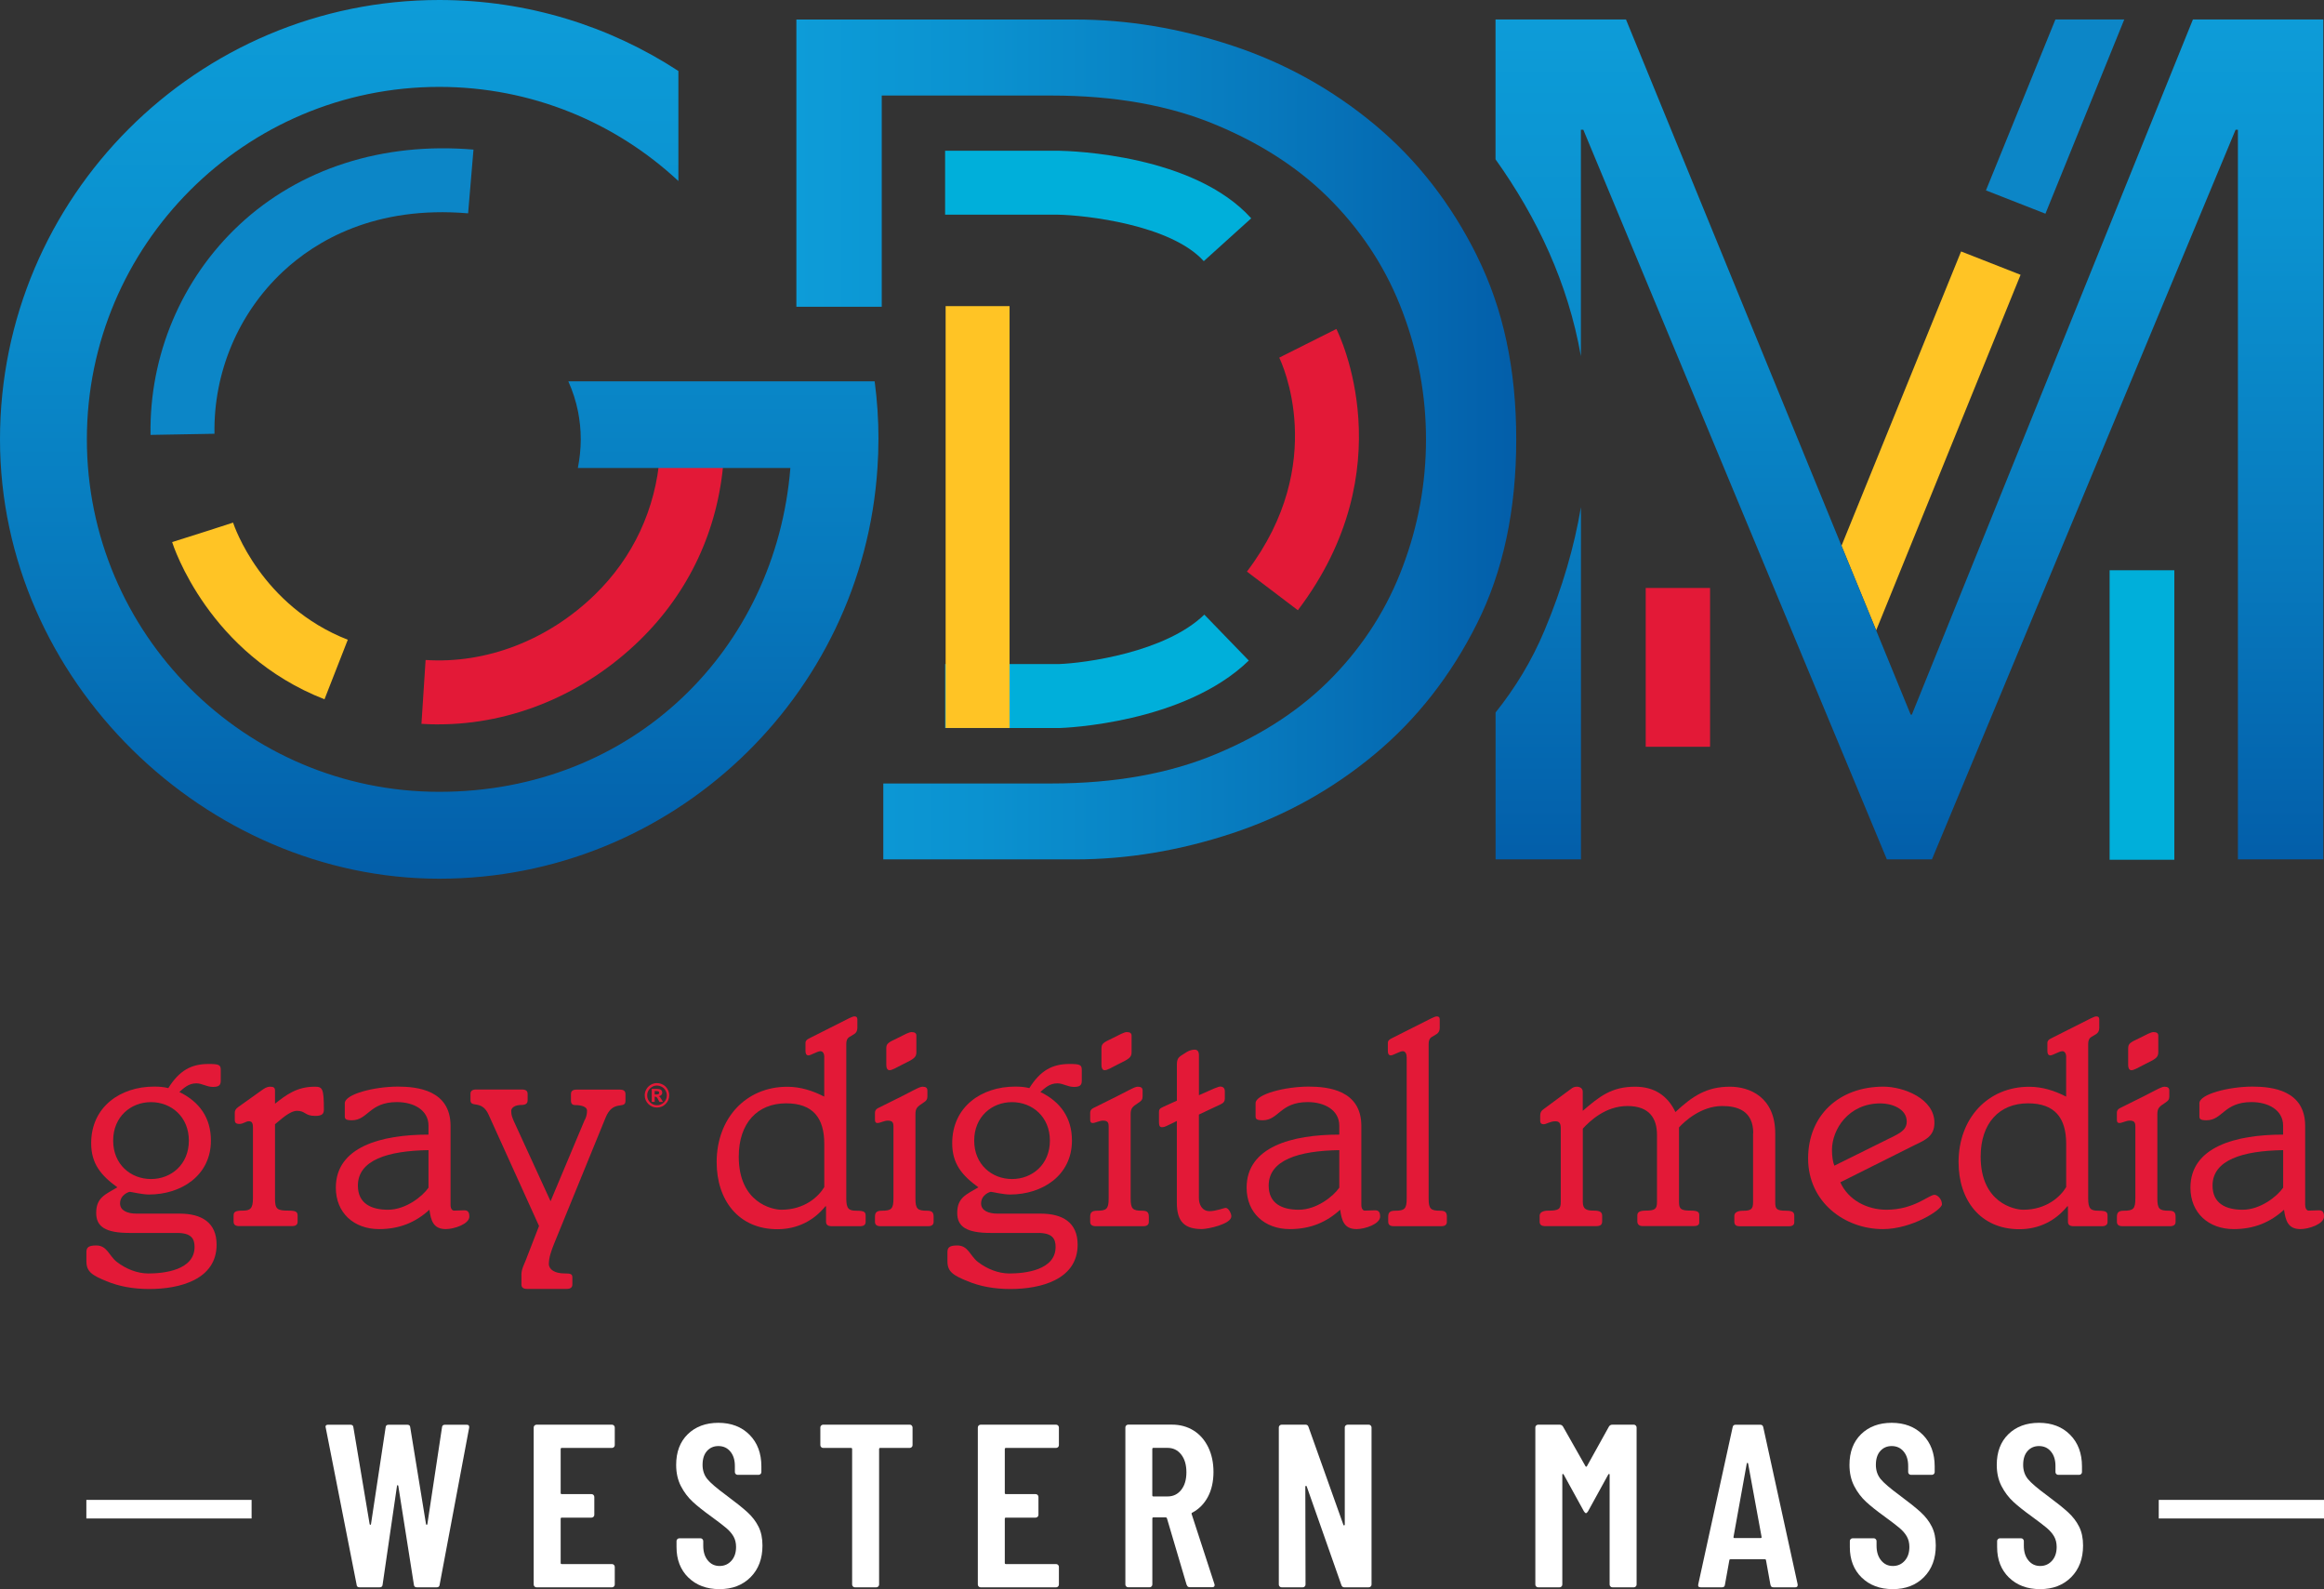
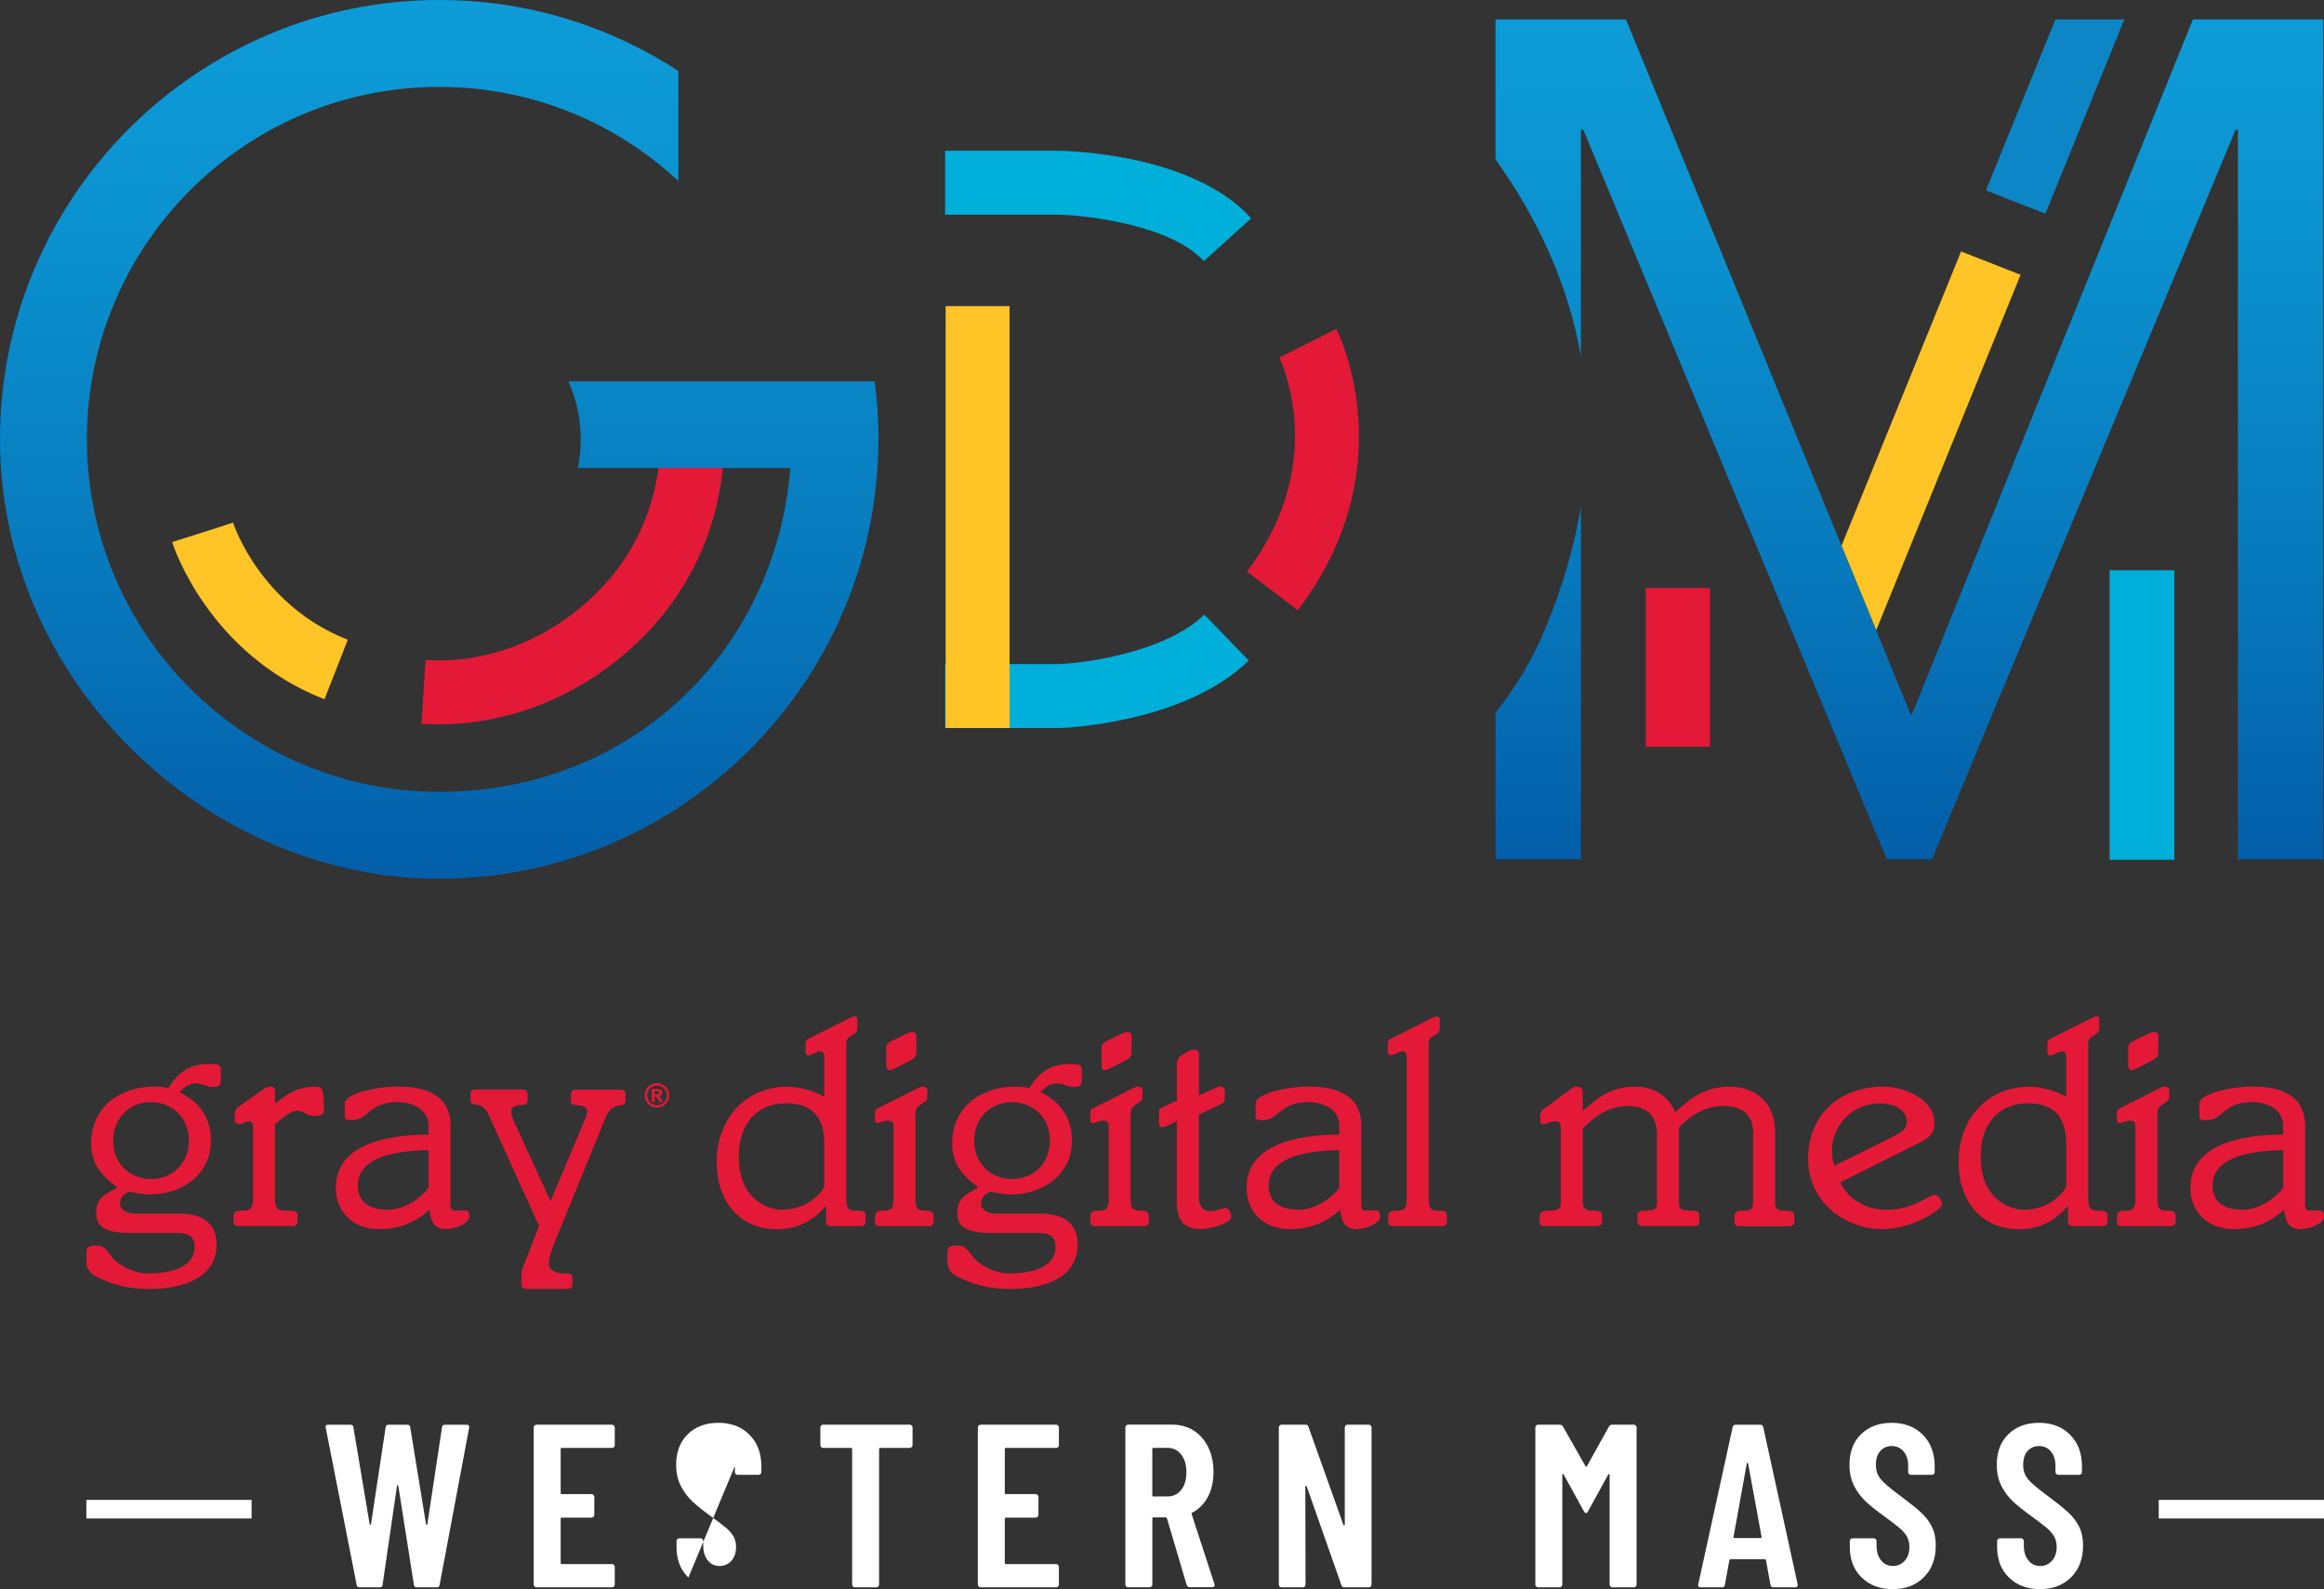
<svg xmlns="http://www.w3.org/2000/svg" xmlns:ns1="http://sodipodi.sourceforge.net/DTD/sodipodi-0.dtd" xmlns:ns2="http://www.inkscape.org/namespaces/inkscape" xmlns:xlink="http://www.w3.org/1999/xlink" id="Layer_1" viewBox="0 0 448.91 306.9" version="1.1" ns1:docname="wggb-logo-transparent.svg" width="448.91" height="306.9" ns2:version="1.3.2 (091e20e, 2023-11-25, custom)">
  <rect x="0" y="0" width="448.91" height="306.9" fill="#333333" stroke="none" />
  <ns1:namedview id="namedview41" pagecolor="#ffffff" bordercolor="#000000" borderopacity="0.25" ns2:showpageshadow="2" ns2:pageopacity="0.0" ns2:pagecheckerboard="0" ns2:deskcolor="#d1d1d1" ns2:zoom="1.2209596" ns2:cx="251.03206" ns2:cy="161.3485" ns2:window-width="1440" ns2:window-height="914" ns2:window-x="-6" ns2:window-y="-6" ns2:window-maximized="1" ns2:current-layer="Layer_1" />
  <defs id="defs4">
    <style id="style1">.cls-1{fill:none;stroke:#fff;stroke-miterlimit:10;stroke-width:3.59px;}.cls-2{fill:url(#New_Gradient_Swatch_1);}.cls-2,.cls-3,.cls-4,.cls-5,.cls-6,.cls-7,.cls-8,.cls-9{stroke-width:0px;}.cls-3{fill:url(#New_Gradient_Swatch_1-3);}.cls-4{fill:url(#New_Gradient_Swatch_1-2);}.cls-5{fill:#0c86c7;}.cls-6{fill:#e31937;}.cls-7{fill:#fff;}.cls-8{fill:#ffc425;}.cls-9{fill:#00afda;}</style>
    <linearGradient id="New_Gradient_Swatch_1" x1="230.02" y1="33.33" x2="230.02" y2="203.03" gradientUnits="userSpaceOnUse">
      <stop offset="0" stop-color="#0d9cd8" id="stop1" />
      <stop offset=".25" stop-color="#0b92d0" id="stop2" />
      <stop offset=".65" stop-color="#0779bd" id="stop3" />
      <stop offset=".99" stop-color="#035faa" id="stop4" />
    </linearGradient>
    <linearGradient id="New_Gradient_Swatch_1-2" x1="514.02" y1="37.09" x2="514.02" y2="199.3" xlink:href="#New_Gradient_Swatch_1" gradientTransform="translate(-145.18,-33.33)" />
    <linearGradient id="New_Gradient_Swatch_1-3" x1="299.02" y1="118.2" x2="438.06" y2="118.2" xlink:href="#New_Gradient_Swatch_1" gradientTransform="translate(-145.18,-33.33)" />
    <linearGradient ns2:collect="always" xlink:href="#New_Gradient_Swatch_1" id="linearGradient41" gradientUnits="userSpaceOnUse" x1="230.02" y1="33.33" x2="230.02" y2="203.03" gradientTransform="translate(-145.18,-33.33)" />
  </defs>
  <path class="cls-7" d="m 68.89,306.06 -5.97,-30.33 -0.04,-0.18 c 0,-0.27 0.16,-0.4 0.49,-0.4 h 4.31 c 0.36,0 0.55,0.16 0.58,0.49 l 3.14,18.71 c 0.03,0.09 0.07,0.13 0.13,0.13 0.06,0 0.1,-0.04 0.13,-0.13 l 2.83,-18.71 c 0.03,-0.33 0.22,-0.49 0.58,-0.49 h 3.59 c 0.36,0 0.55,0.16 0.58,0.49 l 3.05,18.71 c 0.03,0.09 0.07,0.13 0.13,0.13 0.06,0 0.1,-0.04 0.13,-0.13 l 2.83,-18.71 c 0.03,-0.33 0.22,-0.49 0.58,-0.49 h 4.17 c 0.39,0 0.55,0.19 0.49,0.58 l -5.7,30.33 c -0.03,0.33 -0.22,0.49 -0.58,0.49 h -3.81 c -0.36,0 -0.55,-0.16 -0.58,-0.49 l -3.01,-19.07 c -0.03,-0.12 -0.07,-0.18 -0.13,-0.18 -0.06,0 -0.11,0.06 -0.13,0.18 l -2.78,19.07 c -0.03,0.33 -0.22,0.49 -0.58,0.49 h -3.86 c -0.36,0 -0.55,-0.16 -0.58,-0.49 z" id="path4" />
  <path class="cls-7" d="m 118.59,279.47 c -0.1,0.1 -0.23,0.16 -0.38,0.16 h -9.69 c -0.15,0 -0.22,0.08 -0.22,0.22 v 8.48 c 0,0.15 0.07,0.22 0.22,0.22 h 5.74 c 0.15,0 0.28,0.05 0.38,0.16 0.1,0.11 0.16,0.23 0.16,0.38 v 3.46 c 0,0.15 -0.05,0.28 -0.16,0.38 -0.11,0.1 -0.23,0.16 -0.38,0.16 h -5.74 c -0.15,0 -0.22,0.08 -0.22,0.22 v 8.53 c 0,0.15 0.07,0.22 0.22,0.22 h 9.69 c 0.15,0 0.28,0.05 0.38,0.16 0.1,0.1 0.16,0.23 0.16,0.38 v 3.41 c 0,0.15 -0.05,0.28 -0.16,0.38 -0.1,0.11 -0.23,0.16 -0.38,0.16 h -14.58 c -0.15,0 -0.28,-0.05 -0.38,-0.16 -0.11,-0.1 -0.16,-0.23 -0.16,-0.38 v -30.33 c 0,-0.15 0.05,-0.28 0.16,-0.38 0.11,-0.1 0.23,-0.16 0.38,-0.16 h 14.58 c 0.15,0 0.28,0.05 0.38,0.16 0.1,0.11 0.16,0.23 0.16,0.38 v 3.41 c 0,0.15 -0.05,0.28 -0.16,0.38 z" id="path5" />
-   <path class="cls-7" d="m 132.97,304.67 c -1.53,-1.5 -2.29,-3.46 -2.29,-5.88 v -1.17 c 0,-0.15 0.05,-0.28 0.16,-0.38 0.1,-0.1 0.23,-0.16 0.38,-0.16 h 4.08 c 0.15,0 0.28,0.05 0.38,0.16 0.1,0.1 0.16,0.23 0.16,0.38 v 0.9 c 0,1.17 0.29,2.11 0.88,2.83 0.58,0.72 1.34,1.08 2.27,1.08 0.93,0 1.69,-0.34 2.29,-1.01 0.6,-0.67 0.9,-1.56 0.9,-2.67 0,-0.78 -0.17,-1.45 -0.49,-2.02 -0.33,-0.57 -0.79,-1.11 -1.39,-1.62 -0.6,-0.51 -1.56,-1.24 -2.87,-2.2 -1.5,-1.08 -2.7,-2.03 -3.61,-2.87 -0.91,-0.84 -1.68,-1.85 -2.29,-3.03 -0.61,-1.18 -0.92,-2.55 -0.92,-4.11 0,-2.48 0.75,-4.46 2.24,-5.92 1.5,-1.46 3.47,-2.2 5.92,-2.2 2.45,0 4.49,0.77 6.01,2.31 1.53,1.54 2.29,3.58 2.29,6.12 v 1.08 c 0,0.15 -0.05,0.28 -0.16,0.38 -0.1,0.1 -0.23,0.16 -0.38,0.16 h -4.04 c -0.15,0 -0.28,-0.05 -0.38,-0.16 -0.11,-0.1 -0.16,-0.23 -0.16,-0.38 v -1.17 c 0,-1.17 -0.29,-2.1 -0.88,-2.8 -0.58,-0.7 -1.35,-1.05 -2.31,-1.05 -0.9,0 -1.63,0.32 -2.2,0.96 -0.57,0.64 -0.85,1.53 -0.85,2.67 0,1.08 0.31,1.99 0.92,2.74 0.61,0.75 1.82,1.78 3.61,3.1 1.82,1.35 3.2,2.45 4.13,3.3 0.93,0.85 1.65,1.79 2.15,2.8 0.51,1.02 0.76,2.23 0.76,3.63 0,2.54 -0.76,4.58 -2.29,6.12 -1.53,1.54 -3.53,2.31 -6.01,2.31 -2.48,0 -4.49,-0.75 -6.01,-2.24 z" id="path6" />
+   <path class="cls-7" d="m 132.97,304.67 c -1.53,-1.5 -2.29,-3.46 -2.29,-5.88 v -1.17 c 0,-0.15 0.05,-0.28 0.16,-0.38 0.1,-0.1 0.23,-0.16 0.38,-0.16 h 4.08 c 0.15,0 0.28,0.05 0.38,0.16 0.1,0.1 0.16,0.23 0.16,0.38 v 0.9 c 0,1.17 0.29,2.11 0.88,2.83 0.58,0.72 1.34,1.08 2.27,1.08 0.93,0 1.69,-0.34 2.29,-1.01 0.6,-0.67 0.9,-1.56 0.9,-2.67 0,-0.78 -0.17,-1.45 -0.49,-2.02 -0.33,-0.57 -0.79,-1.11 -1.39,-1.62 -0.6,-0.51 -1.56,-1.24 -2.87,-2.2 -1.5,-1.08 -2.7,-2.03 -3.61,-2.87 -0.91,-0.84 -1.68,-1.85 -2.29,-3.03 -0.61,-1.18 -0.92,-2.55 -0.92,-4.11 0,-2.48 0.75,-4.46 2.24,-5.92 1.5,-1.46 3.47,-2.2 5.92,-2.2 2.45,0 4.49,0.77 6.01,2.31 1.53,1.54 2.29,3.58 2.29,6.12 v 1.08 c 0,0.15 -0.05,0.28 -0.16,0.38 -0.1,0.1 -0.23,0.16 -0.38,0.16 h -4.04 c -0.15,0 -0.28,-0.05 -0.38,-0.16 -0.11,-0.1 -0.16,-0.23 -0.16,-0.38 v -1.17 z" id="path6" />
  <path class="cls-7" d="m 176.11,275.3 c 0.1,0.11 0.16,0.23 0.16,0.38 v 3.41 c 0,0.15 -0.05,0.28 -0.16,0.38 -0.11,0.1 -0.23,0.16 -0.38,0.16 h -5.7 c -0.15,0 -0.22,0.08 -0.22,0.22 v 26.16 c 0,0.15 -0.05,0.28 -0.16,0.38 -0.11,0.1 -0.23,0.16 -0.38,0.16 h -4.13 c -0.15,0 -0.28,-0.05 -0.38,-0.16 -0.1,-0.1 -0.16,-0.23 -0.16,-0.38 v -26.16 c 0,-0.15 -0.07,-0.22 -0.22,-0.22 H 159 c -0.15,0 -0.28,-0.05 -0.38,-0.16 -0.1,-0.1 -0.16,-0.23 -0.16,-0.38 v -3.41 c 0,-0.15 0.05,-0.28 0.16,-0.38 0.1,-0.1 0.23,-0.16 0.38,-0.16 h 16.74 c 0.15,0 0.28,0.05 0.38,0.16 z" id="path7" />
  <path class="cls-7" d="m 204.38,279.47 c -0.1,0.1 -0.23,0.16 -0.38,0.16 h -9.69 c -0.15,0 -0.22,0.08 -0.22,0.22 v 8.48 c 0,0.15 0.07,0.22 0.22,0.22 h 5.74 c 0.15,0 0.28,0.05 0.38,0.16 0.1,0.11 0.16,0.23 0.16,0.38 v 3.46 c 0,0.15 -0.05,0.28 -0.16,0.38 -0.11,0.1 -0.23,0.16 -0.38,0.16 h -5.74 c -0.15,0 -0.22,0.08 -0.22,0.22 v 8.53 c 0,0.15 0.07,0.22 0.22,0.22 H 204 c 0.15,0 0.28,0.05 0.38,0.16 0.1,0.1 0.16,0.23 0.16,0.38 v 3.41 c 0,0.15 -0.05,0.28 -0.16,0.38 -0.1,0.11 -0.23,0.16 -0.38,0.16 h -14.58 c -0.15,0 -0.28,-0.05 -0.38,-0.16 -0.11,-0.1 -0.16,-0.23 -0.16,-0.38 v -30.33 c 0,-0.15 0.05,-0.28 0.16,-0.38 0.11,-0.1 0.23,-0.16 0.38,-0.16 H 204 c 0.15,0 0.28,0.05 0.38,0.16 0.1,0.11 0.16,0.23 0.16,0.38 v 3.41 c 0,0.15 -0.05,0.28 -0.16,0.38 z" id="path8" />
  <path class="cls-7" d="m 229.22,306.1 -3.81,-12.88 c -0.06,-0.12 -0.13,-0.18 -0.22,-0.18 h -2.38 c -0.15,0 -0.22,0.08 -0.22,0.22 V 306 c 0,0.15 -0.05,0.28 -0.16,0.38 -0.1,0.11 -0.23,0.16 -0.38,0.16 h -4.13 c -0.15,0 -0.28,-0.05 -0.38,-0.16 -0.11,-0.1 -0.16,-0.23 -0.16,-0.38 v -30.33 c 0,-0.15 0.05,-0.28 0.16,-0.38 0.11,-0.1 0.23,-0.16 0.38,-0.16 h 8.44 c 1.58,0 2.98,0.38 4.2,1.14 1.22,0.76 2.15,1.84 2.83,3.23 0.67,1.39 1.01,2.98 1.01,4.78 0,1.8 -0.36,3.46 -1.08,4.8 -0.72,1.35 -1.72,2.36 -3.01,3.05 -0.12,0.03 -0.16,0.12 -0.13,0.27 l 4.4,13.51 c 0.03,0.06 0.04,0.13 0.04,0.22 0,0.27 -0.16,0.4 -0.49,0.4 h -4.31 c -0.3,0 -0.49,-0.15 -0.58,-0.45 z m -6.64,-26.25 v 8.93 c 0,0.15 0.07,0.22 0.22,0.22 h 2.74 c 1.08,0 1.95,-0.42 2.62,-1.26 0.67,-0.84 1.01,-1.97 1.01,-3.41 0,-1.44 -0.34,-2.58 -1.01,-3.43 -0.67,-0.85 -1.55,-1.28 -2.62,-1.28 h -2.74 c -0.15,0 -0.22,0.08 -0.22,0.22 z" id="path9" />
  <path class="cls-7" d="m 259.93,275.3 c 0.1,-0.1 0.23,-0.16 0.38,-0.16 h 4.08 c 0.15,0 0.28,0.05 0.38,0.16 0.1,0.11 0.16,0.23 0.16,0.38 v 30.33 c 0,0.15 -0.05,0.28 -0.16,0.38 -0.11,0.1 -0.23,0.16 -0.38,0.16 h -4.71 c -0.3,0 -0.49,-0.15 -0.58,-0.45 l -6.69,-19.03 c -0.03,-0.09 -0.08,-0.13 -0.16,-0.11 -0.08,0.02 -0.11,0.07 -0.11,0.16 l 0.04,18.89 c 0,0.15 -0.05,0.28 -0.16,0.38 -0.1,0.11 -0.23,0.16 -0.38,0.16 h -4.08 c -0.15,0 -0.28,-0.05 -0.38,-0.16 -0.11,-0.1 -0.16,-0.23 -0.16,-0.38 v -30.33 c 0,-0.15 0.05,-0.28 0.16,-0.38 0.11,-0.1 0.23,-0.16 0.38,-0.16 h 4.62 c 0.3,0 0.49,0.15 0.58,0.45 l 6.73,18.89 c 0.03,0.09 0.08,0.13 0.16,0.11 0.07,-0.01 0.11,-0.07 0.11,-0.16 v -18.76 c 0,-0.15 0.05,-0.28 0.16,-0.38 z" id="path10" />
  <path class="cls-7" d="m 311.46,275.14 h 4.13 c 0.15,0 0.28,0.05 0.38,0.16 0.1,0.11 0.16,0.23 0.16,0.38 v 30.33 c 0,0.15 -0.05,0.28 -0.16,0.38 -0.11,0.1 -0.23,0.16 -0.38,0.16 h -4.13 c -0.15,0 -0.28,-0.05 -0.38,-0.16 -0.11,-0.1 -0.16,-0.23 -0.16,-0.38 v -21.18 c 0,-0.12 -0.03,-0.18 -0.09,-0.18 -0.06,0 -0.12,0.04 -0.18,0.13 l -3.9,7.09 c -0.15,0.24 -0.29,0.36 -0.4,0.36 -0.11,0 -0.25,-0.12 -0.4,-0.36 l -3.9,-7.09 c -0.06,-0.09 -0.12,-0.13 -0.18,-0.13 -0.06,0 -0.09,0.06 -0.09,0.18 v 21.18 c 0,0.15 -0.05,0.28 -0.16,0.38 -0.11,0.11 -0.23,0.16 -0.38,0.16 h -4.13 c -0.15,0 -0.28,-0.05 -0.38,-0.16 -0.11,-0.1 -0.16,-0.23 -0.16,-0.38 v -30.33 c 0,-0.15 0.05,-0.28 0.16,-0.38 0.11,-0.1 0.23,-0.16 0.38,-0.16 h 4.13 c 0.3,0 0.52,0.12 0.67,0.36 l 4.35,7.67 c 0.09,0.12 0.18,0.12 0.27,0 l 4.26,-7.67 c 0.15,-0.24 0.37,-0.36 0.67,-0.36 z" id="path11" />
  <path class="cls-7" d="m 341.98,306.06 -0.85,-4.71 c 0,-0.15 -0.09,-0.22 -0.27,-0.22 h -6.55 c -0.18,0 -0.27,0.07 -0.27,0.22 l -0.85,4.71 c -0.03,0.33 -0.22,0.49 -0.58,0.49 h -4.08 c -0.42,0 -0.58,-0.19 -0.49,-0.58 l 6.64,-30.33 c 0.06,-0.33 0.25,-0.49 0.58,-0.49 h 4.76 c 0.33,0 0.52,0.16 0.58,0.49 l 6.64,30.33 v 0.18 c 0,0.27 -0.17,0.4 -0.49,0.4 h -4.17 c -0.36,0 -0.55,-0.16 -0.58,-0.49 z m -6.91,-9.02 h 4.98 c 0.18,0 0.25,-0.07 0.22,-0.22 l -2.6,-14.18 c -0.03,-0.09 -0.08,-0.13 -0.13,-0.13 -0.05,0 -0.1,0.04 -0.13,0.13 l -2.56,14.18 c -0.03,0.15 0.04,0.22 0.22,0.22 z" id="path12" />
  <path class="cls-7" d="m 359.61,304.67 c -1.53,-1.5 -2.29,-3.46 -2.29,-5.88 v -1.17 c 0,-0.15 0.05,-0.28 0.16,-0.38 0.1,-0.1 0.23,-0.16 0.38,-0.16 h 4.08 c 0.15,0 0.28,0.05 0.38,0.16 0.1,0.1 0.16,0.23 0.16,0.38 v 0.9 c 0,1.17 0.29,2.11 0.88,2.83 0.58,0.72 1.34,1.08 2.27,1.08 0.93,0 1.69,-0.34 2.29,-1.01 0.6,-0.67 0.9,-1.56 0.9,-2.67 0,-0.78 -0.17,-1.45 -0.49,-2.02 -0.33,-0.57 -0.79,-1.11 -1.39,-1.62 -0.6,-0.51 -1.56,-1.24 -2.87,-2.2 -1.5,-1.08 -2.7,-2.03 -3.61,-2.87 -0.91,-0.84 -1.68,-1.85 -2.29,-3.03 -0.61,-1.18 -0.92,-2.55 -0.92,-4.11 0,-2.48 0.75,-4.46 2.24,-5.92 1.5,-1.46 3.47,-2.2 5.92,-2.2 2.45,0 4.49,0.77 6.01,2.31 1.53,1.54 2.29,3.58 2.29,6.12 v 1.08 c 0,0.15 -0.05,0.28 -0.16,0.38 -0.1,0.1 -0.23,0.16 -0.38,0.16 h -4.04 c -0.15,0 -0.28,-0.05 -0.38,-0.16 -0.11,-0.1 -0.16,-0.23 -0.16,-0.38 v -1.17 c 0,-1.17 -0.29,-2.1 -0.88,-2.8 -0.58,-0.7 -1.35,-1.05 -2.31,-1.05 -0.9,0 -1.63,0.32 -2.2,0.96 -0.57,0.64 -0.85,1.53 -0.85,2.67 0,1.08 0.31,1.99 0.92,2.74 0.61,0.75 1.82,1.78 3.61,3.1 1.82,1.35 3.2,2.45 4.13,3.3 0.93,0.85 1.65,1.79 2.15,2.8 0.51,1.02 0.76,2.23 0.76,3.63 0,2.54 -0.76,4.58 -2.29,6.12 -1.53,1.54 -3.53,2.31 -6.01,2.31 -2.48,0 -4.49,-0.75 -6.01,-2.24 z" id="path13" />
  <path class="cls-7" d="m 388.06,304.67 c -1.53,-1.5 -2.29,-3.46 -2.29,-5.88 v -1.17 c 0,-0.15 0.05,-0.28 0.16,-0.38 0.1,-0.1 0.23,-0.16 0.38,-0.16 h 4.08 c 0.15,0 0.28,0.05 0.38,0.16 0.1,0.1 0.16,0.23 0.16,0.38 v 0.9 c 0,1.17 0.29,2.11 0.88,2.83 0.58,0.72 1.34,1.08 2.27,1.08 0.93,0 1.69,-0.34 2.29,-1.01 0.6,-0.67 0.9,-1.56 0.9,-2.67 0,-0.78 -0.17,-1.45 -0.49,-2.02 -0.33,-0.57 -0.79,-1.11 -1.39,-1.62 -0.6,-0.51 -1.56,-1.24 -2.87,-2.2 -1.5,-1.08 -2.7,-2.03 -3.61,-2.87 -0.91,-0.84 -1.68,-1.85 -2.29,-3.03 -0.61,-1.18 -0.92,-2.55 -0.92,-4.11 0,-2.48 0.75,-4.46 2.24,-5.92 1.5,-1.46 3.47,-2.2 5.92,-2.2 2.45,0 4.49,0.77 6.01,2.31 1.53,1.54 2.29,3.58 2.29,6.12 v 1.08 c 0,0.15 -0.05,0.28 -0.16,0.38 -0.1,0.1 -0.23,0.16 -0.38,0.16 h -4.04 c -0.15,0 -0.28,-0.05 -0.38,-0.16 -0.11,-0.1 -0.16,-0.23 -0.16,-0.38 v -1.17 c 0,-1.17 -0.29,-2.1 -0.88,-2.8 -0.58,-0.7 -1.35,-1.05 -2.31,-1.05 -0.9,0 -1.63,0.32 -2.2,0.96 -0.57,0.64 -0.85,1.53 -0.85,2.67 0,1.08 0.31,1.99 0.92,2.74 0.61,0.75 1.82,1.78 3.61,3.1 1.82,1.35 3.2,2.45 4.13,3.3 0.93,0.85 1.65,1.79 2.15,2.8 0.51,1.02 0.76,2.23 0.76,3.63 0,2.54 -0.76,4.58 -2.29,6.12 -1.53,1.54 -3.53,2.31 -6.01,2.31 -2.48,0 -4.49,-0.75 -6.01,-2.24 z" id="path14" />
  <line class="cls-1" x1="416.99" y1="291.46" x2="448.91" y2="291.46" id="line14" />
  <line class="cls-1" x1="48.6" y1="291.46" x2="16.68" y2="291.46" id="line15" />
  <path class="cls-6" d="m 34.7,234.38 c 4.26,0 7.14,1.73 7.14,5.99 0,6.73 -7.08,8.57 -13.01,8.57 -3.11,0 -5.87,-0.52 -8.23,-1.5 -2.82,-1.15 -3.91,-1.84 -3.91,-3.86 v -1.78 c 0,-0.92 0.46,-1.27 1.9,-1.27 2.13,0 2.47,2.01 3.97,3.17 1.78,1.38 3.97,2.24 6.1,2.24 2.99,0 8.92,-0.63 8.92,-5.12 0,-1.61 -0.63,-2.71 -3.4,-2.71 h -9.15 c -4.66,0 -6.45,-1.21 -6.45,-3.86 0,-2.99 1.78,-3.57 4.09,-4.95 -3.17,-2.3 -5.06,-4.55 -5.06,-8.52 0,-7.02 5.64,-10.93 12.14,-10.93 1.04,0 1.84,0.06 2.76,0.29 2.13,-3.4 4.43,-4.66 7.77,-4.66 2.01,0 2.36,0.17 2.36,1.15 v 2.13 c 0,0.92 -0.52,1.15 -1.5,1.15 -1.27,0 -2.07,-0.69 -3.22,-0.69 -1.5,0 -2.42,0.92 -3.28,1.67 3.91,1.9 6.1,5.01 6.1,9.38 0,6.73 -5.7,10.42 -11.97,10.42 -1.32,0 -3.45,-0.52 -3.68,-0.52 -0.23,0 -1.9,0.58 -1.9,2.25 0,1.38 1.44,1.96 3.17,1.96 h 8.35 z m -5.53,-6.68 c 3.91,0 7.31,-2.82 7.31,-7.42 0,-4.6 -3.4,-7.43 -7.31,-7.43 -3.91,0 -7.31,2.82 -7.31,7.43 0,4.61 3.4,7.42 7.31,7.42 z" id="path15" />
  <path class="cls-6" d="m 53.12,231.44 c 0,2.07 0.4,2.36 2.59,2.36 1.44,0 1.78,0.23 1.78,0.98 v 1.15 c 0,0.58 -0.35,0.86 -1.09,0.86 H 46.21 c -0.75,0 -1.09,-0.29 -1.09,-0.86 v -1.15 c 0,-0.75 0.35,-0.98 1.78,-0.98 1.43,0 1.96,-0.4 1.96,-2.36 V 217.8 c 0,-0.98 -0.23,-1.26 -0.81,-1.26 -0.52,0 -1.09,0.52 -1.78,0.52 -0.69,0 -0.92,-0.23 -0.92,-0.81 v -1.32 c 0,-0.4 0.12,-0.75 0.69,-1.15 l 4.43,-3.16 c 0.63,-0.46 1.09,-0.75 1.73,-0.75 0.64,0 0.92,0.17 0.92,0.75 v 2.53 c 2.13,-1.67 4.2,-3.28 7.66,-3.28 1.5,0 1.78,0.29 1.78,4.43 0,0.81 -0.35,1.21 -1.67,1.21 -2.07,0 -1.84,-0.98 -3.51,-0.98 -1.44,0 -3.17,1.73 -4.26,2.59 v 14.33 z" id="path16" />
  <path class="cls-6" d="m 87.03,232.71 c 0,0.69 0.29,1.09 0.69,1.09 0.58,0 1.27,-0.06 1.96,-0.06 0.69,0 0.98,0.35 0.98,1.21 0,1.44 -2.94,2.42 -4.55,2.42 -2.42,0 -2.88,-1.67 -3.16,-3.74 -2.65,2.42 -5.76,3.74 -9.73,3.74 -4.83,0 -8.35,-3.11 -8.35,-8 0,-7.89 8.75,-10.25 17.9,-10.25 v -1.73 c 0,-2.99 -2.82,-4.55 -6.1,-4.55 -5.35,0 -5.58,3.51 -8.69,3.51 -1.15,0 -1.38,-0.23 -1.38,-0.75 v -2.53 c 0,-1.78 5.76,-3.22 10.24,-3.22 3.8,0 10.19,0.69 10.19,7.6 v 15.25 z m -4.26,-10.59 c -7.83,0.12 -13.64,1.9 -13.64,6.85 0,3.51 2.65,4.66 5.81,4.66 3.45,0 6.68,-2.59 7.83,-4.26 z" id="path17" />
  <path class="cls-6" d="m 112.99,216.25 c 0.35,-0.75 0.4,-1.27 0.4,-1.79 0,-0.69 -1.04,-1.04 -2.24,-1.04 -0.63,0 -0.86,-0.29 -0.86,-0.86 v -1.27 c 0,-0.58 0.35,-0.86 1.09,-0.86 h 8.35 c 0.75,0 1.09,0.29 1.09,0.86 v 1.32 c 0,1.73 -2.42,-0.35 -3.86,3.28 l -9.9,24.23 c -0.58,1.44 -1.04,2.76 -1.04,3.97 0,1.09 1.15,1.84 2.99,1.84 1.27,0 1.55,0.12 1.55,0.81 v 1.32 c 0,0.57 -0.35,0.86 -1.09,0.86 h -7.66 c -0.75,0 -1.09,-0.29 -1.09,-0.86 v -1.9 c 0,-1.04 0.52,-1.96 0.81,-2.71 l 2.59,-6.68 -9.73,-21.47 c -1.32,-2.99 -3.51,-1.27 -3.51,-2.82 v -1.21 c 0,-0.58 0.35,-0.86 1.09,-0.86 h 8.86 c 0.75,0 1.09,0.29 1.09,0.86 v 1.21 c 0,0.63 -0.35,0.92 -1.27,0.92 -1.15,0 -1.9,0.52 -1.9,1.15 0,0.86 0.23,1.32 0.52,2.01 l 7.08,15.43 6.62,-15.77 z" id="path18" />
  <path class="cls-6" d="m 159.22,204.16 c 0,-0.81 -0.35,-1.15 -0.75,-1.15 -0.58,0 -1.84,0.81 -2.3,0.81 -0.46,0 -0.58,-0.4 -0.58,-0.86 v -1.55 c 0,-0.35 0.17,-0.63 0.81,-0.92 l 7.54,-3.8 c 0.4,-0.17 0.81,-0.4 1.09,-0.4 0.4,0 0.58,0.17 0.58,0.58 v 1.67 c 0,0.52 -0.23,0.92 -0.58,1.15 l -1.04,0.63 c -0.35,0.23 -0.52,0.69 -0.52,1.27 v 29.87 c 0,1.96 0.46,2.36 1.96,2.36 1.5,0 1.78,0.23 1.78,0.98 v 1.15 c 0,0.58 -0.35,0.86 -1.09,0.86 h -5.47 c -0.75,0 -1.09,-0.29 -1.09,-0.86 v -2.99 h -0.12 c -2.24,2.76 -5.41,4.43 -9.27,4.43 -7.54,0 -11.74,-5.64 -11.74,-12.95 0,-8.46 5.64,-14.56 13.64,-14.56 2.53,0 4.89,0.75 7.14,1.9 v -7.6 z m 0,16.75 c 0,-5.01 -2.19,-7.83 -7.37,-7.83 -5.53,0 -9.15,3.8 -9.15,10.3 0,8.92 6.5,10.25 8.23,10.25 4.49,0 7.19,-2.53 8.29,-4.38 z" id="path19" />
  <path class="cls-6" d="m 172.58,217.51 c 0,-0.75 -0.23,-1.09 -1.09,-1.09 -0.69,0 -1.5,0.46 -1.96,0.46 -0.46,0 -0.52,-0.29 -0.52,-0.69 v -1.26 c 0,-0.35 0.12,-0.69 0.58,-0.92 7.19,-3.51 7.89,-4.14 8.63,-4.14 0.63,0 0.92,0.23 0.92,0.75 v 1.09 c 0,0.58 -0.17,0.86 -0.81,1.27 -1.15,0.75 -1.5,1.04 -1.5,2.19 v 16.29 c 0,2.01 0.4,2.36 2.24,2.36 0.92,0 1.27,0.29 1.27,1.15 v 0.98 c 0,0.58 -0.35,0.86 -1.09,0.86 h -9.15 c -0.75,0 -1.09,-0.29 -1.09,-0.86 v -0.98 c 0,-0.86 0.4,-1.15 1.32,-1.15 1.84,0 2.25,-0.35 2.25,-2.36 v -13.93 z m -1.38,-15.08 c 0,-0.81 0.29,-1.09 2.07,-1.9 1.5,-0.75 2.3,-1.21 2.82,-1.21 0.63,0 0.92,0.23 0.92,0.69 v 3.22 c 0,1.04 -0.63,1.32 -2.47,2.24 -1.55,0.81 -2.25,1.21 -2.71,1.21 -0.46,0 -0.63,-0.46 -0.63,-1.04 v -3.22 z" id="path20" />
  <path class="cls-6" d="m 201.02,234.38 c 4.26,0 7.14,1.73 7.14,5.99 0,6.73 -7.08,8.57 -13.01,8.57 -3.11,0 -5.87,-0.52 -8.23,-1.5 -2.82,-1.15 -3.91,-1.84 -3.91,-3.86 v -1.78 c 0,-0.92 0.46,-1.27 1.9,-1.27 2.13,0 2.47,2.01 3.97,3.17 1.78,1.38 3.97,2.24 6.1,2.24 2.99,0 8.92,-0.63 8.92,-5.12 0,-1.61 -0.63,-2.71 -3.4,-2.71 h -9.15 c -4.66,0 -6.45,-1.21 -6.45,-3.86 0,-2.99 1.78,-3.57 4.09,-4.95 -3.17,-2.3 -5.06,-4.55 -5.06,-8.52 0,-7.02 5.64,-10.93 12.14,-10.93 1.04,0 1.84,0.06 2.76,0.29 2.13,-3.4 4.43,-4.66 7.77,-4.66 2.01,0 2.36,0.17 2.36,1.15 v 2.13 c 0,0.92 -0.52,1.15 -1.5,1.15 -1.27,0 -2.07,-0.69 -3.22,-0.69 -1.5,0 -2.42,0.92 -3.28,1.67 3.91,1.9 6.1,5.01 6.1,9.38 0,6.73 -5.7,10.42 -11.97,10.42 -1.32,0 -3.45,-0.52 -3.68,-0.52 -0.23,0 -1.9,0.58 -1.9,2.25 0,1.38 1.44,1.96 3.17,1.96 h 8.35 z m -5.53,-6.68 c 3.91,0 7.31,-2.82 7.31,-7.42 0,-4.6 -3.4,-7.43 -7.31,-7.43 -3.91,0 -7.31,2.82 -7.31,7.43 0,4.61 3.4,7.42 7.31,7.42 z" id="path21" />
  <path class="cls-6" d="m 214.15,217.51 c 0,-0.75 -0.23,-1.09 -1.09,-1.09 -0.69,0 -1.5,0.46 -1.96,0.46 -0.46,0 -0.52,-0.29 -0.52,-0.69 v -1.26 c 0,-0.35 0.12,-0.69 0.58,-0.92 7.19,-3.51 7.89,-4.14 8.63,-4.14 0.63,0 0.92,0.23 0.92,0.75 v 1.09 c 0,0.58 -0.17,0.86 -0.81,1.27 -1.15,0.75 -1.5,1.04 -1.5,2.19 v 16.29 c 0,2.01 0.4,2.36 2.24,2.36 0.92,0 1.27,0.29 1.27,1.15 v 0.98 c 0,0.58 -0.35,0.86 -1.09,0.86 h -9.15 c -0.75,0 -1.09,-0.29 -1.09,-0.86 v -0.98 c 0,-0.86 0.4,-1.15 1.32,-1.15 1.84,0 2.25,-0.35 2.25,-2.36 v -13.93 z m -1.38,-15.08 c 0,-0.81 0.29,-1.09 2.07,-1.9 1.5,-0.75 2.3,-1.21 2.82,-1.21 0.63,0 0.92,0.23 0.92,0.69 v 3.22 c 0,1.04 -0.63,1.32 -2.48,2.24 -1.55,0.81 -2.24,1.21 -2.71,1.21 -0.47,0 -0.63,-0.46 -0.63,-1.04 v -3.22 z" id="path22" />
  <path class="cls-6" d="m 227.33,216.48 -1.04,0.52 c -0.98,0.46 -1.32,0.69 -1.84,0.69 -0.46,0 -0.58,-0.35 -0.58,-0.98 v -1.96 c 0,-0.4 0.11,-0.69 0.81,-0.98 l 2.65,-1.21 v -6.91 c 0,-1.09 0.23,-1.44 1.09,-1.96 l 0.81,-0.52 c 0.52,-0.35 1.27,-0.46 1.5,-0.46 0.52,0 0.86,0.29 0.86,1.09 v 7.71 l 2.99,-1.32 c 0.46,-0.17 0.92,-0.35 1.09,-0.35 0.58,0 0.92,0.29 0.92,0.92 v 1.44 c 0,0.46 -0.23,0.81 -0.75,1.04 l -4.26,2.01 v 16.12 c 0,1.21 0.58,2.53 2.07,2.53 1.27,0 2.76,-0.63 3.11,-0.63 0.58,0 1.09,1.15 1.09,1.61 0,1.55 -4.6,2.48 -5.7,2.48 -3.22,0 -4.83,-1.32 -4.83,-5.06 v -15.83 z" id="path23" />
  <path class="cls-6" d="m 262.96,232.71 c 0,0.69 0.29,1.09 0.69,1.09 0.58,0 1.27,-0.06 1.96,-0.06 0.69,0 0.98,0.35 0.98,1.21 0,1.44 -2.94,2.42 -4.55,2.42 -2.42,0 -2.88,-1.67 -3.17,-3.74 -2.65,2.42 -5.76,3.74 -9.73,3.74 -4.83,0 -8.34,-3.11 -8.34,-8 0,-7.89 8.75,-10.25 17.9,-10.25 v -1.73 c 0,-2.99 -2.82,-4.55 -6.1,-4.55 -5.35,0 -5.58,3.51 -8.69,3.51 -1.15,0 -1.38,-0.23 -1.38,-0.75 v -2.53 c 0,-1.78 5.76,-3.22 10.24,-3.22 3.8,0 10.19,0.69 10.19,7.6 v 15.25 z m -4.26,-10.59 c -7.83,0.12 -13.64,1.9 -13.64,6.85 0,3.51 2.65,4.66 5.81,4.66 3.45,0 6.68,-2.59 7.83,-4.26 z" id="path24" />
  <path class="cls-6" d="m 271.71,204.16 c 0,-0.81 -0.35,-1.15 -0.75,-1.15 -0.58,0 -1.84,0.81 -2.3,0.81 -0.46,0 -0.58,-0.4 -0.58,-0.86 v -1.55 c 0,-0.35 0.17,-0.63 0.81,-0.92 l 7.54,-3.8 c 0.4,-0.17 0.81,-0.4 1.09,-0.4 0.4,0 0.58,0.17 0.58,0.58 v 1.67 c 0,0.52 -0.23,0.92 -0.58,1.15 l -1.04,0.63 c -0.35,0.23 -0.52,0.69 -0.52,1.27 v 29.87 c 0,2.01 0.4,2.36 2.25,2.36 0.92,0 1.27,0.29 1.27,1.15 v 0.98 c 0,0.58 -0.35,0.86 -1.09,0.86 h -9.15 c -0.75,0 -1.09,-0.29 -1.09,-0.86 v -0.98 c 0,-0.86 0.4,-1.15 1.32,-1.15 1.84,0 2.25,-0.35 2.25,-2.36 v -27.28 z" id="path25" />
  <path class="cls-6" d="m 338.66,218.84 c 0,-4.37 -3.11,-5.24 -5.99,-5.24 -4.09,0 -7.31,2.99 -8.35,4.14 v 14.39 c 0,1.38 0.4,1.67 2.3,1.67 1.32,0 1.61,0.29 1.61,0.86 v 1.44 c 0,0.52 -0.46,0.69 -1.09,0.69 h -9.78 c -0.69,0 -1.09,-0.29 -1.09,-0.92 v -1.15 c 0,-0.58 0.4,-0.92 1.61,-0.92 1.78,0 2.19,-0.29 2.19,-1.67 v -12.95 c 0,-3.16 -1.44,-5.58 -5.7,-5.58 -4.26,0 -7.25,2.88 -8.63,4.37 v 14.16 c 0,1.44 0.75,1.67 2.13,1.67 1.21,0 1.61,0.29 1.61,1.04 v 0.98 c 0,0.69 -0.29,0.98 -1.21,0.98 h -9.78 c -0.75,0 -1.09,-0.29 -1.09,-0.86 v -1.15 c 0,-0.63 0.63,-0.98 1.61,-0.98 2.07,0 2.47,-0.29 2.47,-1.67 v -14.27 c 0,-1.04 -0.35,-1.32 -1.09,-1.32 -0.92,0 -1.73,0.57 -2.19,0.57 -0.52,0 -0.69,-0.29 -0.69,-0.63 v -1.04 c 0,-0.57 0.17,-0.92 0.69,-1.27 l 5.29,-3.91 c 0.29,-0.23 0.63,-0.4 1.09,-0.4 0.58,0 1.15,0.29 1.15,0.98 v 3.68 c 3.28,-2.82 5.58,-4.66 10.13,-4.66 3.68,0 6.27,1.73 7.77,4.89 3.28,-3.05 5.99,-4.89 10.53,-4.89 3.8,0 8.75,2.01 8.75,9.04 v 13.24 c 0,1.32 0.23,1.67 2.07,1.67 1.27,0 1.61,0.29 1.61,0.98 v 1.21 c 0,0.52 -0.29,0.81 -1.04,0.81 h -9.5 c -0.75,0 -1.04,-0.29 -1.04,-0.92 v -1.09 c 0,-0.63 0.63,-0.98 1.61,-0.98 1.61,0 2.01,-0.29 2.01,-1.67 v -13.3 z" id="path26" />
  <path class="cls-6" d="m 349.26,223.73 c 0,-8.29 5.93,-13.87 14.56,-13.87 3.86,0 9.84,2.3 9.84,6.96 0,2.65 -1.78,3.34 -3.91,4.37 l -14.27,7.14 c 1.55,3.45 5.18,5.3 8.92,5.3 5.35,0 8.17,-2.88 9.27,-2.88 0.58,0 1.44,0.81 1.44,1.84 0,1.03 -5.76,4.78 -11.4,4.78 -7.42,0 -14.45,-5.24 -14.45,-13.64 z m 16.69,-4.37 c 1.61,-0.81 2.36,-1.5 2.36,-2.76 0,-2.53 -2.99,-3.51 -5.06,-3.51 -6.22,0 -9.38,5.06 -9.38,8.98 0,1.32 0.17,2.36 0.46,3.05 l 11.63,-5.76 z" id="path27" />
  <path class="cls-6" d="m 399.11,204.16 c 0,-0.81 -0.35,-1.15 -0.75,-1.15 -0.58,0 -1.84,0.81 -2.3,0.81 -0.46,0 -0.58,-0.4 -0.58,-0.86 v -1.55 c 0,-0.35 0.17,-0.63 0.81,-0.92 l 7.54,-3.8 c 0.4,-0.17 0.81,-0.4 1.09,-0.4 0.4,0 0.58,0.17 0.58,0.58 v 1.67 c 0,0.52 -0.23,0.92 -0.58,1.15 l -1.04,0.63 c -0.35,0.23 -0.52,0.69 -0.52,1.27 v 29.87 c 0,1.96 0.46,2.36 1.96,2.36 1.5,0 1.78,0.23 1.78,0.98 v 1.15 c 0,0.58 -0.35,0.86 -1.09,0.86 h -5.47 c -0.75,0 -1.09,-0.29 -1.09,-0.86 v -2.99 h -0.12 c -2.25,2.76 -5.41,4.43 -9.27,4.43 -7.54,0 -11.74,-5.64 -11.74,-12.95 0,-8.46 5.64,-14.56 13.64,-14.56 2.53,0 4.89,0.75 7.14,1.9 v -7.6 z m 0,16.75 c 0,-5.01 -2.19,-7.83 -7.37,-7.83 -5.53,0 -9.15,3.8 -9.15,10.3 0,8.92 6.5,10.25 8.23,10.25 4.49,0 7.19,-2.53 8.29,-4.38 z" id="path28" />
  <path class="cls-6" d="m 412.47,217.51 c 0,-0.75 -0.23,-1.09 -1.09,-1.09 -0.69,0 -1.5,0.46 -1.96,0.46 -0.46,0 -0.52,-0.29 -0.52,-0.69 v -1.26 c 0,-0.35 0.11,-0.69 0.58,-0.92 7.19,-3.51 7.89,-4.14 8.63,-4.14 0.63,0 0.92,0.23 0.92,0.75 v 1.09 c 0,0.58 -0.17,0.86 -0.81,1.27 -1.15,0.75 -1.5,1.04 -1.5,2.19 v 16.29 c 0,2.01 0.4,2.36 2.25,2.36 0.92,0 1.27,0.29 1.27,1.15 v 0.98 c 0,0.58 -0.35,0.86 -1.09,0.86 H 410 c -0.75,0 -1.09,-0.29 -1.09,-0.86 v -0.98 c 0,-0.86 0.4,-1.15 1.32,-1.15 1.84,0 2.24,-0.35 2.24,-2.36 v -13.93 z m -1.38,-15.08 c 0,-0.81 0.29,-1.09 2.07,-1.9 1.5,-0.75 2.3,-1.21 2.82,-1.21 0.63,0 0.92,0.23 0.92,0.69 v 3.22 c 0,1.04 -0.63,1.32 -2.48,2.24 -1.55,0.81 -2.24,1.21 -2.71,1.21 -0.47,0 -0.63,-0.46 -0.63,-1.04 v -3.22 z" id="path29" />
  <path class="cls-6" d="m 445.28,232.71 c 0,0.69 0.29,1.09 0.69,1.09 0.58,0 1.27,-0.06 1.96,-0.06 0.69,0 0.98,0.35 0.98,1.21 0,1.44 -2.93,2.42 -4.55,2.42 -2.42,0 -2.88,-1.67 -3.17,-3.74 -2.65,2.42 -5.76,3.74 -9.73,3.74 -4.83,0 -8.35,-3.11 -8.35,-8 0,-7.89 8.75,-10.25 17.9,-10.25 v -1.73 c 0,-2.99 -2.82,-4.55 -6.1,-4.55 -5.35,0 -5.58,3.51 -8.69,3.51 -1.15,0 -1.38,-0.23 -1.38,-0.75 v -2.53 c 0,-1.78 5.76,-3.22 10.24,-3.22 3.8,0 10.19,0.69 10.19,7.6 v 15.25 z m -4.26,-10.59 c -7.83,0.12 -13.64,1.9 -13.64,6.85 0,3.51 2.65,4.66 5.81,4.66 3.45,0 6.68,-2.59 7.83,-4.26 z" id="path30" />
  <path class="cls-6" d="m 126.91,209.18 c 0.39,0 0.78,0.1 1.15,0.3 0.37,0.2 0.66,0.49 0.88,0.86 0.22,0.38 0.32,0.77 0.32,1.19 0,0.65 -0.23,1.21 -0.69,1.67 -0.46,0.46 -1.02,0.69 -1.67,0.69 -0.65,0 -1.21,-0.23 -1.67,-0.69 -0.46,-0.46 -0.69,-1.02 -0.69,-1.67 0,-0.42 0.11,-0.82 0.32,-1.19 0.07,-0.12 0.15,-0.23 0.24,-0.34 0.09,-0.11 0.19,-0.21 0.29,-0.29 0.1,-0.08 0.22,-0.16 0.35,-0.23 0.19,-0.1 0.37,-0.18 0.56,-0.23 0.19,-0.05 0.39,-0.08 0.59,-0.08 z m 0,0.46 c -0.52,0 -0.96,0.19 -1.34,0.56 -0.37,0.37 -0.56,0.82 -0.56,1.35 0,0.53 0.19,0.97 0.56,1.34 0.37,0.37 0.82,0.56 1.34,0.56 0.52,0 0.97,-0.19 1.34,-0.56 0.37,-0.37 0.56,-0.82 0.56,-1.34 0,-0.34 -0.09,-0.66 -0.26,-0.96 -0.17,-0.3 -0.41,-0.53 -0.7,-0.69 -0.3,-0.16 -0.61,-0.25 -0.94,-0.25 z m -0.45,3.16 h -0.57 v -2.51 h 0.82 c 0.33,0 0.56,0.02 0.71,0.06 0.15,0.04 0.27,0.11 0.36,0.23 0.09,0.12 0.14,0.26 0.14,0.43 0,0.37 -0.23,0.6 -0.68,0.7 0.16,0.04 0.33,0.23 0.52,0.57 0,0 0.02,0.03 0.04,0.07 0.02,0.04 0.06,0.11 0.12,0.21 l 0.15,0.25 h -0.69 l -0.1,-0.2 c -0.21,-0.4 -0.35,-0.64 -0.44,-0.71 -0.09,-0.07 -0.18,-0.1 -0.28,-0.1 -0.04,0 -0.07,0 -0.1,0 v 1.01 z m 0,-2.09 v 0.66 h 0.24 c 0.24,0 0.4,-0.03 0.5,-0.08 0.09,-0.05 0.14,-0.14 0.14,-0.25 0,-0.09 -0.03,-0.16 -0.1,-0.23 -0.07,-0.06 -0.24,-0.1 -0.52,-0.1 h -0.25 z" id="path31" />
  <path class="cls-8" d="M 62.68,135.05 C 40.33,126.32 33.53,105.57 33.25,104.69 l 11.78,-3.73 -5.89,1.87 5.88,-1.9 c 0.21,0.65 5.44,16.08 22.16,22.62 z" id="path32" />
-   <path class="cls-5" d="M 29.08,83.99 C 28.81,68.65 35.05,53.87 46.2,43.44 57.82,32.57 73.88,27.4 91.46,28.89 L 90.42,41.2 C 72.43,39.67 61.03,46.49 54.64,52.46 46.04,60.51 41.22,71.92 41.43,83.77 Z" id="path33" />
  <path class="cls-6" d="m 84.72,139.9 c -1.1,0 -2.2,-0.04 -3.31,-0.11 l 0.8,-12.33 c 11.77,0.77 23.69,-3.85 32.72,-12.64 7.38,-7.19 11.71,-16.48 12.53,-26.87 l 12.31,0.97 c -1.05,13.42 -6.66,25.44 -16.22,34.75 -10.69,10.41 -24.68,16.22 -38.82,16.22 z" id="path34" />
  <path class="cls-2" d="m 169.68,84.84 c 0,1.85 -0.06,3.71 -0.19,5.54 -2.86,44.2 -39.73,79.32 -84.65,79.32 C 39.92,169.7 0,131.61 0,84.84 0,38.07 38.07,0 84.84,0 c 17.03,0 32.92,5.04 46.2,13.71 v 21.25 c -12.13,-11.3 -28.37,-18.18 -46.2,-18.18 -37.53,0 -68.06,30.53 -68.06,68.06 0,37.53 30.53,68.08 68.06,68.08 37.53,0 65.01,-27.59 67.83,-62.54 h -41.05 c 0.35,-1.79 0.56,-3.64 0.56,-5.54 0,-1.9 -0.19,-3.58 -0.51,-5.29 -0.41,-2.06 -1.05,-4.04 -1.89,-5.91 h 59.17 c 0.49,3.66 0.74,7.41 0.74,11.2 z" id="path35" style="fill:url(#linearGradient41)" />
  <rect class="cls-9" x="407.5" y="110.13" width="12.5" height="55.91" id="rect35" />
  <rect class="cls-6" x="317.89" y="113.55" width="12.43" height="30.67" id="rect36" />
  <polygon class="cls-8" points="500.89,138.73 523.99,81.89 535.48,86.4 507.59,155.06 " id="polygon36" transform="translate(-145.18,-33.33)" />
  <polygon class="cls-5" points="528.79,70.1 542.21,37.09 555.51,37.09 540.28,74.6 " id="polygon37" transform="translate(-145.18,-33.33)" />
  <path class="cls-4" d="m 305.38,97.93 v 68.04 H 288.89 V 137.6 c 3.75,-4.69 6.98,-9.94 9.45,-15.85 3.48,-8.28 5.76,-16.22 7.04,-23.82 z M 423.59,3.76 369.3,138.01 h -0.23 L 362.4,121.73 355.71,105.4 314.08,3.76 h -25.2 v 27.01 c 8.03,11.26 14.02,23.92 16.49,38.02 V 25.06 h 0.47 l 58.63,140.9 h 8.71 l 58.65,-140.9 h 0.45 v 140.9 h 16.49 V 3.76 h -25.2 z" id="path37" style="fill:url(#New_Gradient_Swatch_1-2)" />
  <path class="cls-9" d="m 232.52,50.43 c -6.36,-7.04 -22.87,-8.88 -28.16,-8.97 h -21.8 V 29.11 h 21.91 c 2.74,0.05 26.16,0.8 37.22,13.05 l -9.17,8.28 z" id="path38" />
  <path class="cls-9" d="m 182.56,140.6 v -12.35 h 21.91 c 5.13,-0.18 20.63,-2.26 28.16,-9.55 l 8.59,8.87 c -12.53,12.14 -35.59,13 -36.56,13.03 z" id="path39" />
  <rect class="cls-8" x="182.66" y="59.12" width="12.35" height="81.47" id="rect39" />
  <path class="cls-6" d="m 250.7,117.85 -9.84,-7.46 c 15.91,-20.98 6.64,-40.5 6.24,-41.32 l 11.04,-5.54 c 0.55,1.09 13.25,27.03 -7.44,54.32 z" id="path40" />
-   <path class="cls-3" d="M 285.33,49.47 C 280.29,39.32 273.68,30.84 265.5,24.04 257.33,17.25 248.17,12.16 238.02,8.81 227.87,5.45 217.74,3.77 207.67,3.77 h -53.84 v 55.48 h 16.49 v -40.8 h 32.75 c 12.21,0 22.87,1.89 31.95,5.72 9.1,3.81 16.61,8.81 22.56,15.01 5.97,6.18 10.44,13.24 13.4,21.18 2.99,7.95 4.47,16.12 4.47,24.5 0,8.38 -1.48,16.59 -4.47,24.52 -2.96,7.95 -7.43,15.01 -13.4,21.2 -5.95,6.18 -13.46,11.18 -22.56,14.99 -9.08,3.83 -19.74,5.74 -31.95,5.74 h -32.45 v 14.66 h 37.04 c 10.07,0 20.2,-1.69 30.35,-5.04 10.15,-3.36 19.31,-8.44 27.48,-15.23 8.17,-6.79 14.78,-15.23 19.83,-25.32 5.04,-10.07 7.56,-21.9 7.56,-35.51 0,-13.61 -2.51,-25.22 -7.56,-35.39 z" id="path41" style="fill:url(#New_Gradient_Swatch_1-3)" />
</svg>